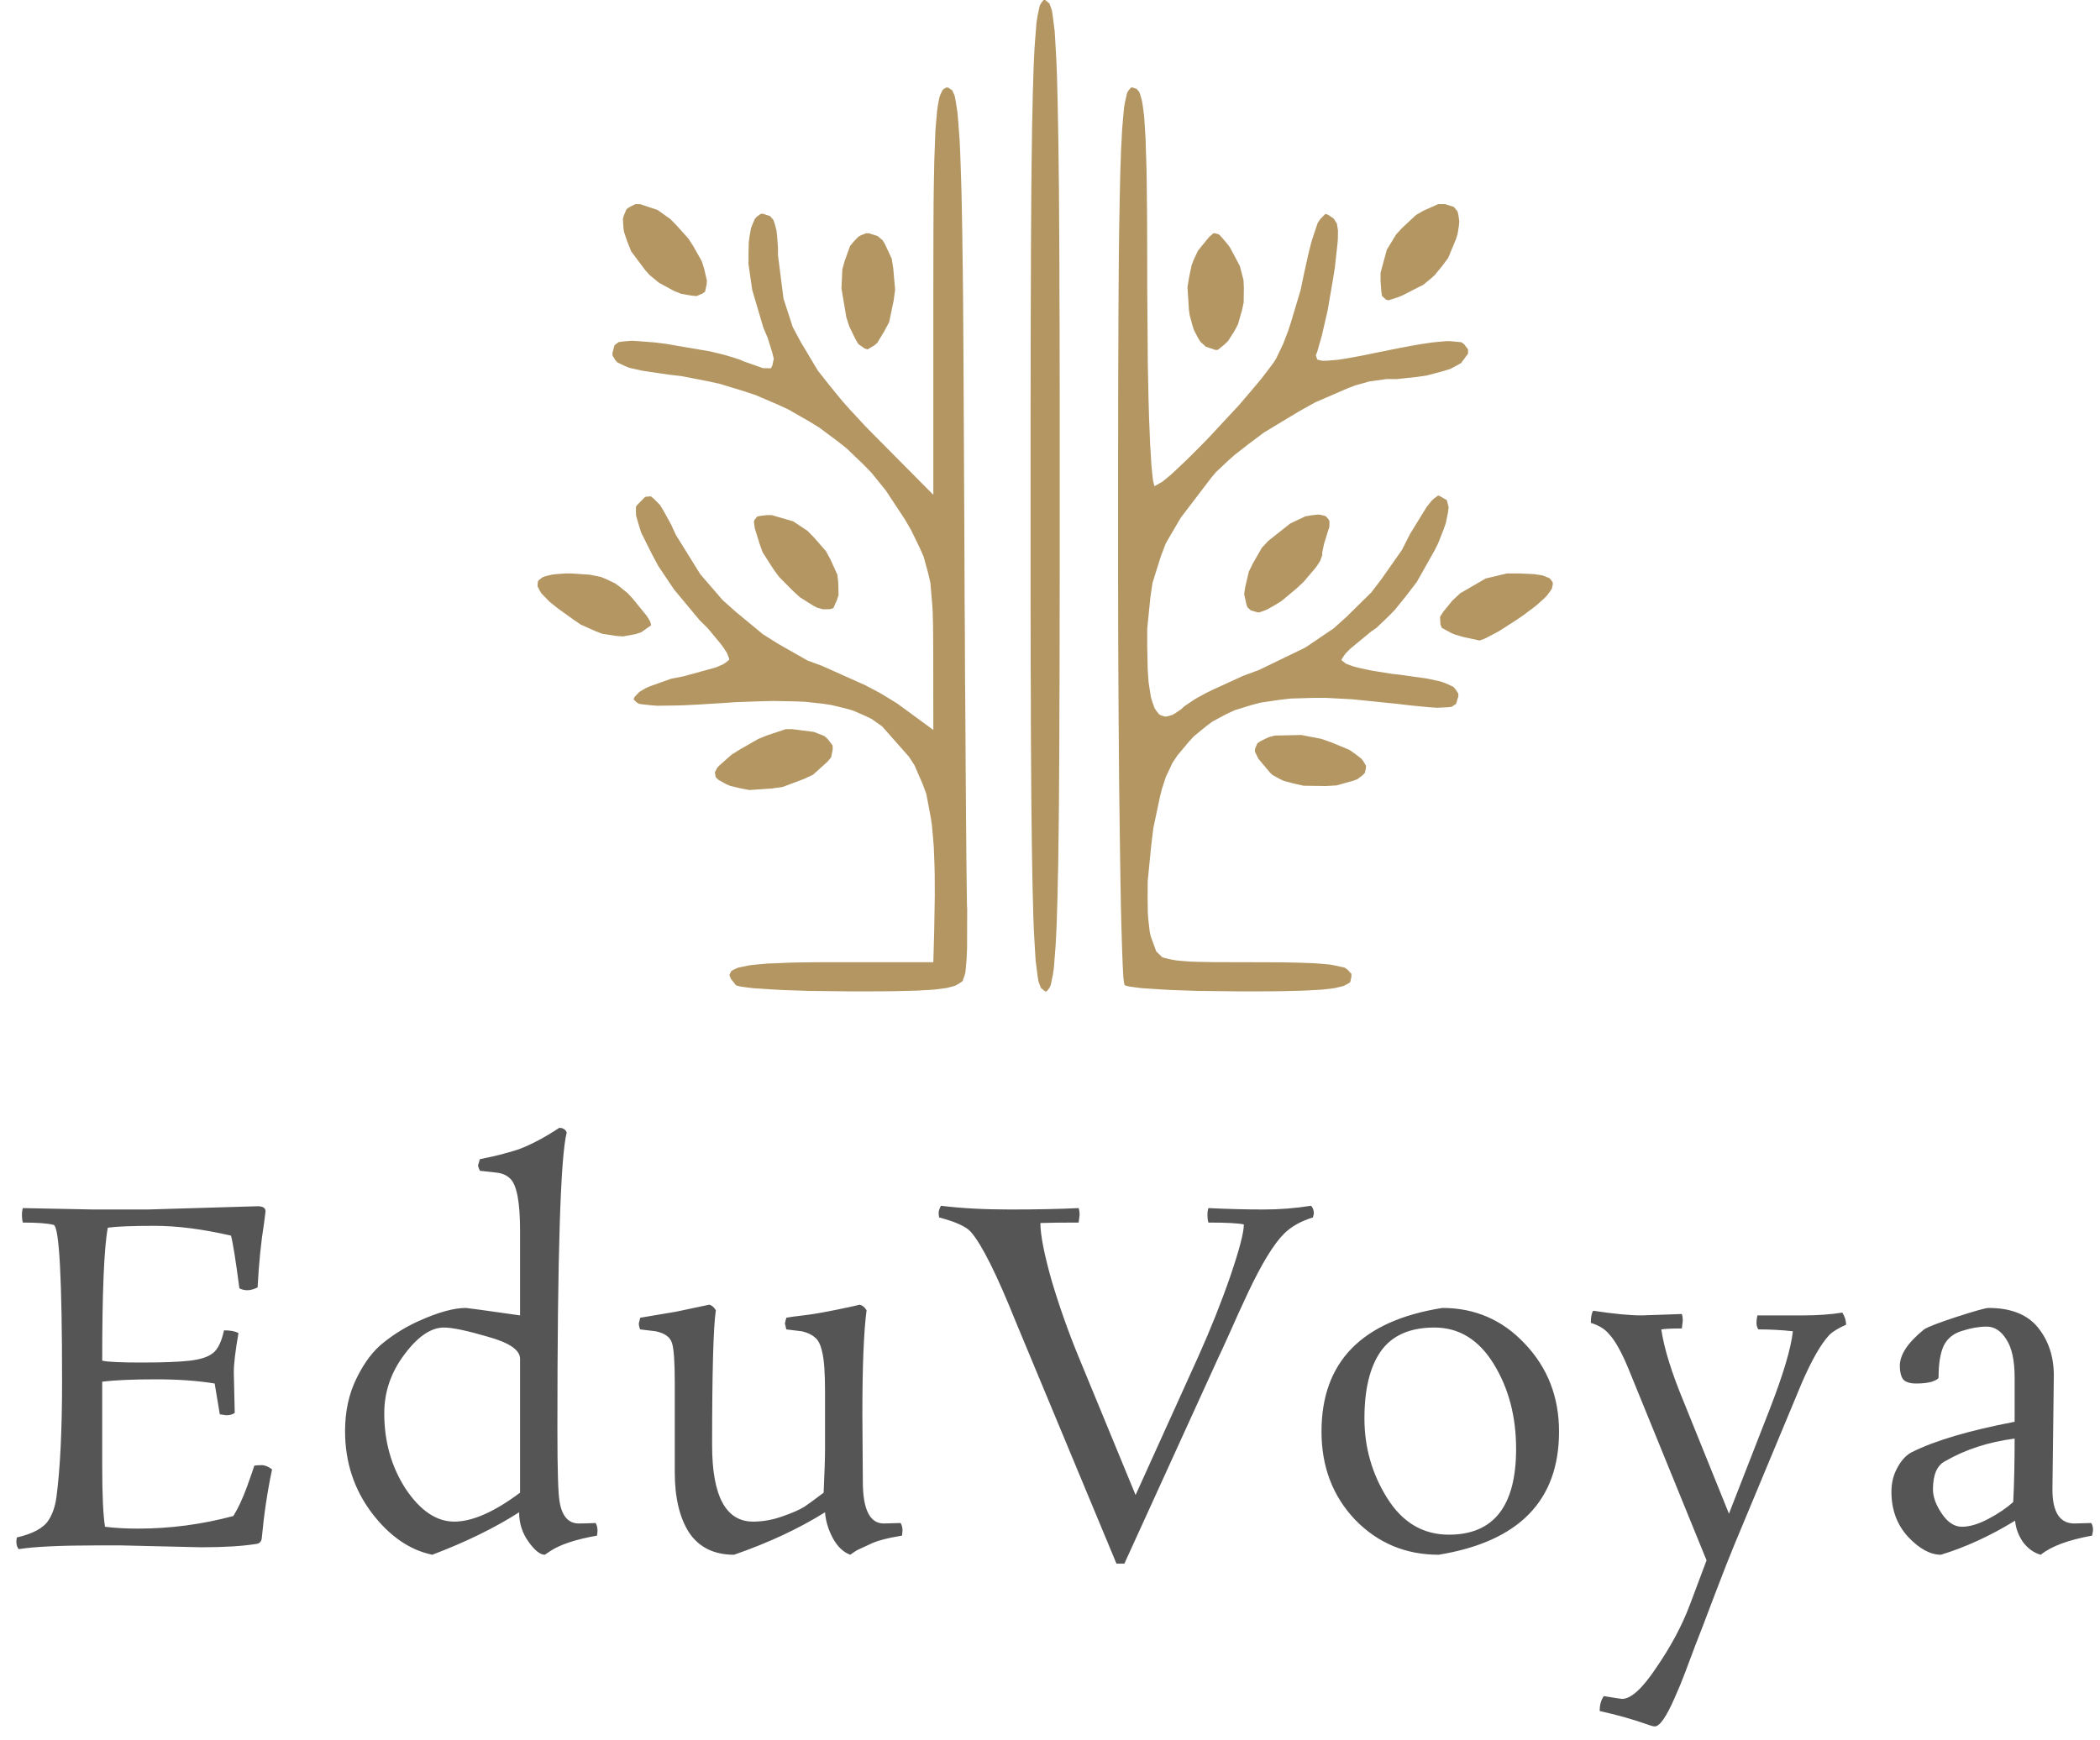
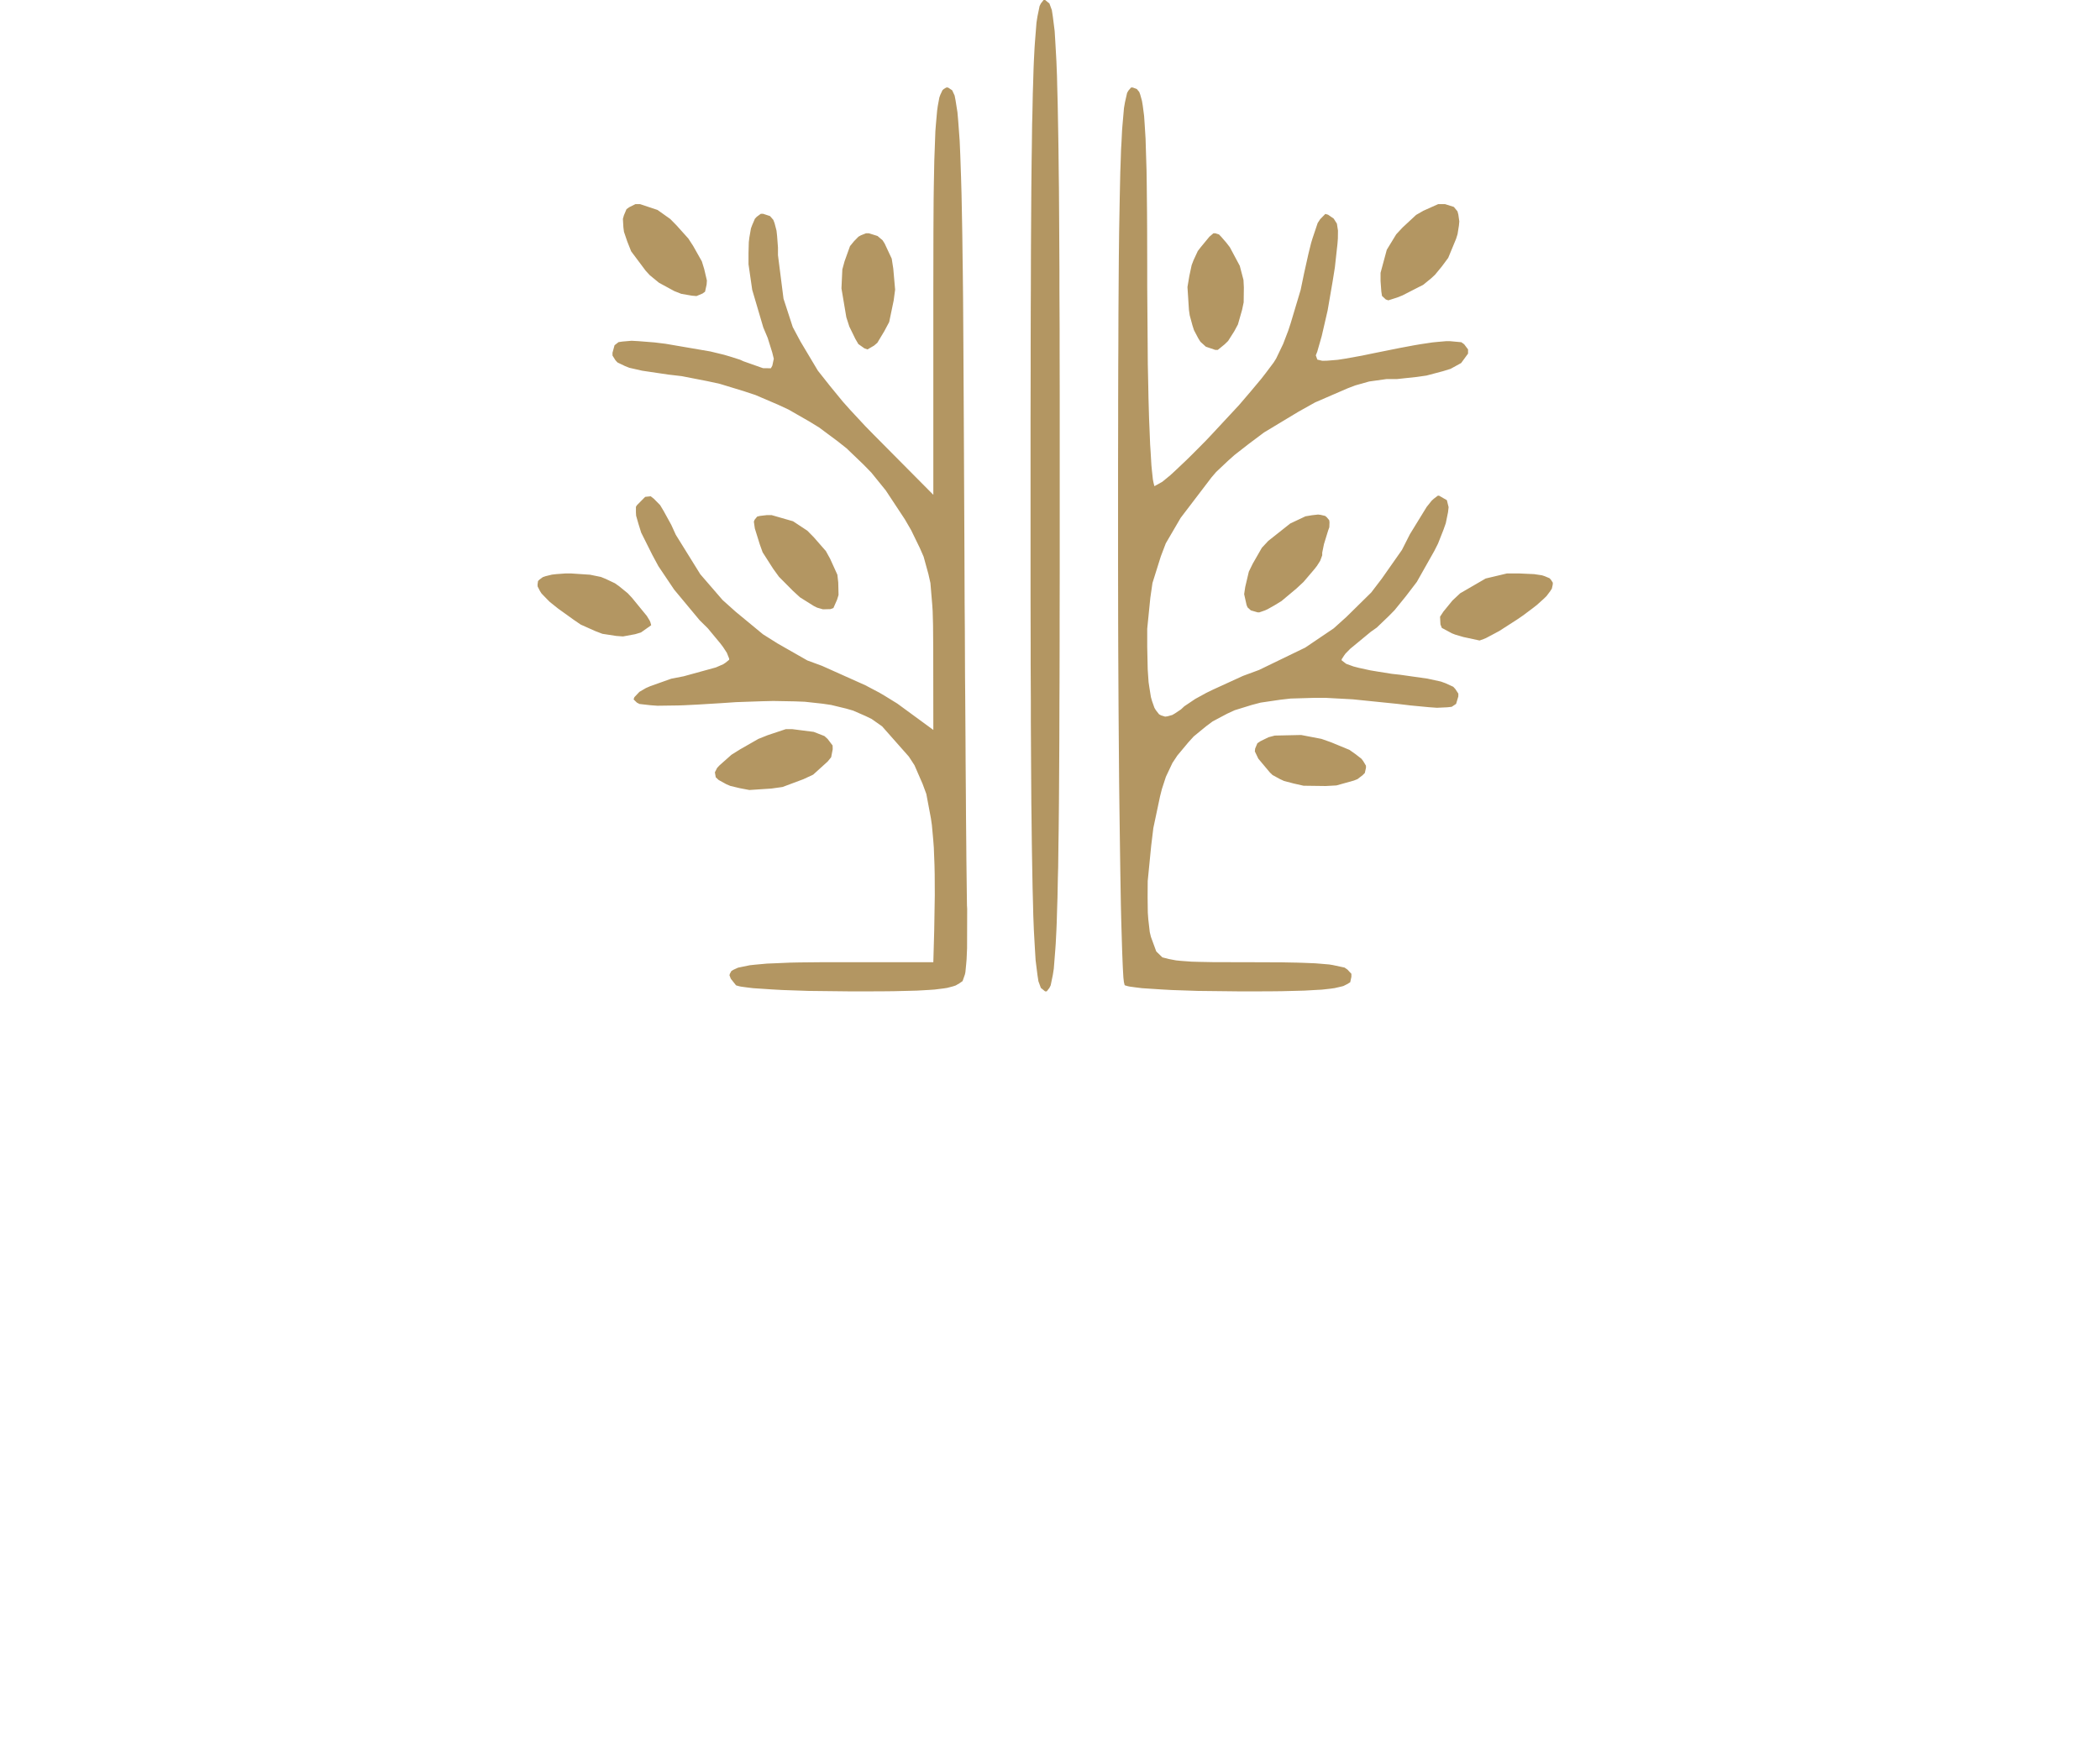
<svg xmlns="http://www.w3.org/2000/svg" width="216" height="179" viewBox="0 0 216 179" fill="none">
-   <path d="M20.688 159.192L12.48 159H9.936C6.224 159 3.552 159.128 1.92 159.384C1.76 159.192 1.68 158.92 1.68 158.568L1.728 158.184C3.392 157.8 4.48 157.208 4.992 156.408C5.408 155.768 5.68 154.968 5.808 154.008C6.192 151.096 6.384 147.128 6.384 142.104C6.384 131.576 6.096 126.216 5.52 126.024C4.912 125.864 3.856 125.784 2.352 125.784C2.288 125.56 2.256 125.304 2.256 125.016C2.256 124.728 2.288 124.488 2.352 124.296L9.648 124.44H15.168L26.496 124.104C27.04 124.104 27.312 124.28 27.312 124.632C27.312 124.664 27.264 125.048 27.168 125.784C26.848 127.768 26.624 129.992 26.496 132.456C26.112 132.648 25.76 132.744 25.44 132.744C25.152 132.744 24.88 132.68 24.624 132.552C24.24 129.64 23.952 127.832 23.76 127.128C20.848 126.456 18.224 126.12 15.888 126.12C13.584 126.12 11.984 126.184 11.088 126.312C10.704 128.36 10.512 132.92 10.512 139.992C11.024 140.12 12.384 140.184 14.592 140.184C16.8 140.184 18.448 140.12 19.536 139.992C20.624 139.864 21.408 139.608 21.888 139.224C22.4 138.84 22.784 138.056 23.04 136.872C23.712 136.872 24.208 136.968 24.528 137.16C24.208 138.984 24.048 140.328 24.048 141.192L24.144 145.368C23.92 145.528 23.632 145.608 23.28 145.608L22.608 145.512L22.08 142.344C20.352 142.056 18.336 141.912 16.032 141.912C13.728 141.912 11.888 141.992 10.512 142.152V150.744C10.512 153.752 10.608 155.864 10.8 157.08C11.792 157.208 12.928 157.272 14.208 157.272C17.504 157.272 20.768 156.84 24 155.976C24.48 155.208 24.944 154.216 25.392 153C25.84 151.752 26.096 151.016 26.16 150.792C26.352 150.76 26.608 150.744 26.928 150.744C27.248 150.744 27.6 150.888 27.984 151.176C27.504 153.448 27.152 155.8 26.928 158.232C26.896 158.616 26.688 158.824 26.304 158.856C24.896 159.08 23.024 159.192 20.688 159.192ZM57.332 147.048C57.332 151.304 57.412 153.816 57.572 154.584C57.828 156.024 58.484 156.744 59.54 156.744C59.924 156.744 60.5 156.728 61.268 156.696C61.396 156.92 61.46 157.192 61.46 157.512L61.412 157.992C59.236 158.376 57.636 158.904 56.612 159.576L56.036 159.96C55.556 159.96 54.996 159.512 54.356 158.616C53.716 157.72 53.396 156.712 53.396 155.592C50.9 157.192 47.924 158.648 44.468 159.96C42.132 159.48 40.052 158.04 38.228 155.64C36.404 153.208 35.492 150.408 35.492 147.24C35.492 145.192 35.892 143.368 36.692 141.768C37.492 140.136 38.436 138.904 39.524 138.072C40.612 137.208 41.796 136.488 43.076 135.912C45.06 135.016 46.676 134.568 47.924 134.568C48.052 134.568 49.908 134.824 53.492 135.336V126.6C53.492 123.688 53.156 121.912 52.484 121.272C52.132 120.92 51.668 120.712 51.092 120.648L49.364 120.456C49.236 120.2 49.172 120.008 49.172 119.88L49.364 119.256C50.74 119 52.068 118.664 53.348 118.248C54.628 117.768 56.02 117.032 57.524 116.04C57.908 116.04 58.164 116.2 58.292 116.52C57.652 118.952 57.332 129.128 57.332 147.048ZM39.524 145.416C39.524 148.328 40.26 150.92 41.732 153.192C43.236 155.432 44.9 156.552 46.724 156.552C48.58 156.552 50.836 155.56 53.492 153.576V139.8C53.492 138.904 52.404 138.152 50.228 137.544C48.052 136.904 46.532 136.584 45.668 136.584C44.324 136.584 42.964 137.512 41.588 139.368C40.212 141.192 39.524 143.208 39.524 145.416ZM88.413 134.232C88.701 134.296 88.941 134.488 89.133 134.808C88.845 136.984 88.701 140.568 88.701 145.56L88.749 152.424C88.749 155.304 89.469 156.744 90.909 156.744L92.637 156.696C92.765 156.92 92.829 157.176 92.829 157.464L92.781 157.992C91.213 158.248 90.093 158.552 89.421 158.904L88.173 159.48C88.013 159.576 87.773 159.736 87.453 159.96C86.749 159.704 86.157 159.144 85.677 158.28C85.197 157.384 84.925 156.488 84.861 155.592C82.141 157.288 79.021 158.744 75.501 159.96C73.453 159.96 71.917 159.208 70.893 157.704C69.901 156.168 69.405 154.088 69.405 151.464V142.296C69.405 140.12 69.309 138.744 69.117 138.168C68.925 137.56 68.365 137.16 67.437 136.968L65.853 136.776C65.757 136.584 65.709 136.376 65.709 136.152L65.853 135.576C66.397 135.48 67.629 135.272 69.549 134.952L72.957 134.232C73.213 134.296 73.437 134.488 73.629 134.808C73.373 136.568 73.245 141.192 73.245 148.68C73.245 153.928 74.653 156.552 77.469 156.552C78.461 156.552 79.453 156.376 80.445 156.024C81.469 155.672 82.237 155.336 82.749 155.016C83.261 154.664 83.917 154.184 84.717 153.576C84.813 151.464 84.861 149.944 84.861 149.016V143.208C84.861 141.256 84.765 139.896 84.573 139.128C84.413 138.36 84.157 137.848 83.805 137.592C83.485 137.304 83.037 137.096 82.461 136.968L80.877 136.776L80.733 136.152L80.877 135.576C81.197 135.512 81.773 135.432 82.605 135.336C83.469 135.24 84.605 135.048 86.013 134.76C87.421 134.472 88.221 134.296 88.413 134.232ZM96.595 125.256C96.563 125.096 96.547 124.936 96.547 124.776C96.547 124.584 96.627 124.344 96.787 124.056C98.835 124.312 101.203 124.44 103.891 124.44C106.579 124.44 108.931 124.392 110.947 124.296C111.011 124.488 111.043 124.728 111.043 125.016L110.947 125.784C109.091 125.784 107.779 125.8 107.011 125.832C107.011 127.048 107.395 129.016 108.163 131.736C108.963 134.424 109.891 137.048 110.947 139.608L116.803 153.816L123.235 139.608C124.515 136.76 125.619 133.992 126.547 131.304C127.475 128.584 127.939 126.808 127.939 125.976C127.363 125.848 126.147 125.784 124.291 125.784C124.227 125.56 124.195 125.304 124.195 125.016C124.195 124.728 124.227 124.488 124.291 124.296C126.403 124.392 128.291 124.44 129.955 124.44C131.619 124.44 133.251 124.312 134.851 124.056C135.043 124.248 135.139 124.52 135.139 124.872L135.043 125.256C133.795 125.64 132.803 126.2 132.067 126.936C131.011 127.992 129.779 130.008 128.371 132.984C127.667 134.488 127.027 135.896 126.451 137.208C125.875 138.488 125.507 139.288 125.347 139.608L115.651 160.872H114.835L104.467 135.96C102.515 131.096 100.979 128.024 99.859 126.744C99.379 126.2 98.291 125.704 96.595 125.256ZM160.358 147.288C160.358 154.392 156.23 158.616 147.974 159.96C144.582 159.96 141.718 158.76 139.382 156.36C137.078 153.928 135.926 150.904 135.926 147.288C135.926 140.12 140.07 135.88 148.358 134.568C151.718 134.568 154.55 135.8 156.854 138.264C159.19 140.728 160.358 143.736 160.358 147.288ZM149.03 157.896C153.638 157.896 155.942 154.952 155.942 149.064C155.942 145.736 155.174 142.824 153.638 140.328C152.102 137.832 150.07 136.584 147.542 136.584C145.014 136.584 143.174 137.4 142.022 139.032C140.902 140.632 140.342 142.936 140.342 145.944C140.342 148.92 141.126 151.656 142.694 154.152C144.262 156.648 146.374 157.896 149.03 157.896ZM168.859 135.336L172.987 135.192C173.051 135.352 173.083 135.592 173.083 135.912L172.987 136.68C171.995 136.68 171.291 136.712 170.875 136.776C171.163 138.728 171.931 141.208 173.179 144.216L177.835 155.736L182.011 145.032C183.419 141.416 184.219 138.728 184.411 136.968C183.259 136.84 182.075 136.776 180.859 136.776C180.731 136.584 180.667 136.36 180.667 136.104C180.667 135.848 180.699 135.592 180.763 135.336H185.467C186.939 135.336 188.283 135.24 189.499 135.048C189.755 135.464 189.883 135.88 189.883 136.296C189.083 136.648 188.507 137 188.155 137.352C187.291 138.28 186.347 139.928 185.323 142.296L178.363 159C177.947 159.992 177.275 161.704 176.347 164.136C175.419 166.6 174.763 168.312 174.379 169.272C174.027 170.232 173.691 171.128 173.371 171.96C173.051 172.824 172.683 173.72 172.267 174.648C171.403 176.632 170.715 177.624 170.203 177.624C170.043 177.624 169.707 177.528 169.195 177.336C167.819 176.856 166.267 176.424 164.539 176.04C164.539 175.4 164.683 174.888 164.971 174.504C166.123 174.696 166.747 174.792 166.843 174.792C167.771 174.792 168.955 173.704 170.395 171.528C171.867 169.384 173.003 167.256 173.803 165.144L175.531 160.536L167.707 141.336C166.907 139.32 166.171 137.96 165.499 137.256C165.083 136.744 164.459 136.36 163.627 136.104C163.627 135.528 163.707 135.112 163.867 134.856C165.979 135.176 167.643 135.336 168.859 135.336ZM211.251 141.528L211.107 153.24C211.107 155.576 211.859 156.744 213.363 156.744L215.091 156.696C215.219 156.856 215.283 157.112 215.283 157.464L215.187 157.992C212.723 158.44 210.963 159.096 209.907 159.96C209.203 159.768 208.595 159.336 208.083 158.664C207.603 157.96 207.331 157.224 207.267 156.456C204.707 158.024 202.163 159.192 199.635 159.96C198.547 159.96 197.427 159.352 196.275 158.136C195.123 156.888 194.547 155.336 194.547 153.48C194.547 152.552 194.755 151.72 195.171 150.984C195.587 150.216 196.083 149.688 196.659 149.4C199.027 148.216 202.547 147.176 207.219 146.28V141.72C207.219 139.96 206.931 138.648 206.355 137.784C205.811 136.92 205.139 136.488 204.339 136.488C203.571 136.488 202.739 136.632 201.843 136.92C200.947 137.176 200.307 137.688 199.923 138.456C199.571 139.224 199.395 140.312 199.395 141.72C199.395 141.848 199.171 141.992 198.723 142.152C198.307 142.28 197.763 142.344 197.091 142.344C196.451 142.344 196.003 142.2 195.747 141.912C195.523 141.592 195.411 141.128 195.411 140.52C195.411 139.368 196.243 138.12 197.907 136.776C198.291 136.52 199.411 136.088 201.267 135.48C203.155 134.872 204.243 134.568 204.531 134.568C206.835 134.568 208.531 135.24 209.619 136.584C210.707 137.928 211.251 139.576 211.251 141.528ZM198.819 153.24C198.819 154.008 199.123 154.84 199.731 155.736C200.339 156.632 201.027 157.08 201.795 157.08C202.595 157.08 203.507 156.808 204.531 156.264C205.555 155.72 206.403 155.144 207.075 154.536C207.171 152.648 207.219 150.472 207.219 148.008C204.531 148.36 202.163 149.128 200.115 150.312C199.251 150.728 198.819 151.704 198.819 153.24Z" fill="#555555" />
  <path d="M116.93 9.16L117.18 9.46L117.28 9.73L117.46 10.38L117.54 10.86L117.68 11.93L117.73 12.67L117.83 14.27L117.86 15.3L117.93 17.52L117.95 18.89L117.98 21.82L117.99 23.58L118 27.31V29.5L118.06 37.46L118.11 39.85L118.13 40.94L118.19 43.05L118.23 43.98L118.3 45.75L118.35 46.49L118.43 47.86L118.48 48.38L118.58 49.31L118.63 49.58L118.73 50H118.78L119.55 49.57L120.38 48.89L120.91 48.4L122.04 47.33L122.68 46.7L124 45.37L124.68 44.65L127.45 41.67L128.63 40.29L129.75 38.95L130.2 38.37L131.01 37.29L131.26 36.89L131.98 35.39L132.5 34.03L132.76 33.24L133.78 29.83L134.13 28.14L134.58 26.12L134.86 24.99L135 24.53L135.53 22.95L135.79 22.55L136.32 22.01L136.6 22.09L137.18 22.49L137.51 23.01L137.62 23.72L137.61 24.54L137.57 25.07L137.3 27.52L137.07 28.96L136.56 31.92L136.25 33.27L135.95 34.57L135.79 35.13L135.49 36.18L135.34 36.56L135.5 37L136.01 37.12L136.49 37.11L137.59 37.02L138.37 36.9L140.09 36.59L141.2 36.36L143.93 35.81L145.48 35.52L146.13 35.41L147.34 35.23L147.84 35.18L148.76 35.1H149.12L150.31 35.21L150.6 35.42L151 35.95V36.38L150.29 37.35L149.2 37.95L148.42 38.19L146.72 38.64L145.74 38.78L143.69 39H142.62L140.83 39.25L139.41 39.65L138.62 39.95L135.27 41.4L133.52 42.38L130.02 44.49L128.47 45.65L126.97 46.82L126.32 47.4L125.09 48.56L124.61 49.12L121.44 53.28L119.91 55.9L119.4 57.24L118.54 59.98L118.32 61.5L118 64.69V66.56L118.05 68.87L118.14 70.18L118.22 70.72L118.38 71.72L118.49 72.11L118.74 72.82L118.89 73.07L119.22 73.49L119.42 73.6L119.84 73.73L120.08 73.7L120.58 73.56L120.87 73.39L121.48 72.98L121.81 72.67L122.94 71.91L124.07 71.29L124.77 70.95L127.85 69.54L129.5 68.93L134.25 66.63L137.18 64.65L138.5 63.46L141.04 60.96L142.13 59.53L144.2 56.58L145.02 54.96L146.74 52.16L147.26 51.51L147.48 51.31L147.89 51H148.02L148.82 51.46L149 52.18L148.94 52.7L148.71 53.83L148.47 54.51L147.91 55.93L147.52 56.7L145.73 59.87L144.6 61.35L143.44 62.78L142.83 63.4L141.61 64.57L141 65L138.88 66.75L138.39 67.25L138.24 67.46L138 67.83V67.94L138.47 68.3L139.22 68.57L139.76 68.71L140.95 68.97L141.67 69.09L143.17 69.33L144 69.42L146.82 69.82L148.2 70.12L148.67 70.29L149.48 70.66L149.69 70.89L150 71.36V71.65L149.77 72.42L149.32 72.72L148.87 72.77L147.8 72.82L146.97 72.76L145.08 72.58L143.75 72.42L139.14 71.95L136.38 71.8H135.14L132.76 71.87L131.7 71.99L129.66 72.29L128.75 72.53L127 73.07L126.22 73.43L124.73 74.22L124.06 74.72L122.78 75.77L122.21 76.4L121.1 77.73L120.59 78.5L119.92 79.92L119.51 81.18L119.32 81.93L118.63 85.19L118.41 87L118.05 90.65L118.04 92.3L118.06 93.89L118.11 94.58L118.26 95.89L118.38 96.39L118.93 97.89L119.56 98.5L120.23 98.67L120.97 98.81L121.47 98.86L122.56 98.94L123.26 98.96L124.79 98.99H125.74L127.78 99H129.02L131.8 99.01L133.38 99.04L134.04 99.06L135.28 99.11L135.78 99.15L136.72 99.23L137.09 99.29L138.3 99.55L138.59 99.75L139 100.19V100.5L138.88 101.06L138.55 101.26L138.17 101.45L137.89 101.52L137.28 101.66L136.86 101.72L135.96 101.82L135.39 101.85L134.16 101.92L133.41 101.94L131.81 101.98L130.85 101.99L128.84 102H127.67L123.21 101.95L120.55 101.86L119.47 101.8L117.47 101.67L116.82 101.59L116.23 101.51L116.03 101.47L115.71 101.38L115.67 101.33L115.6 101.03L115.55 100.59L115.53 100.26L115.49 99.54L115.47 99.07L115.43 98.06L115.41 97.46L115.33 94.79L115.29 93.11L115.23 89.51L115.2 87.4L115.14 82.99L115.11 80.53L115.07 75.44L115.05 72.68L115.02 67.04L115.01 64.05L115 57.98V54.83V47.71L115.01 43.35V41.36L115.02 37.49L115.03 35.72L115.04 32.31L115.05 30.77L115.07 27.78L115.08 26.45L115.11 23.87L115.13 22.72L115.17 20.52L115.19 19.55L115.23 17.7L115.26 16.89L115.31 15.35L115.35 14.7L115.41 13.46L115.45 12.94L115.61 11.11L115.71 10.53L115.93 9.56L116.06 9.33L116.34 9H116.5M97.94 9.29L98.19 9.83L98.29 10.35L98.48 11.55L98.56 12.46L98.71 14.5L98.77 15.9L98.82 17.37L98.85 18.22L98.9 19.97L98.92 20.97L98.96 23.04L98.98 24.2L99.01 26.61L99.03 27.94L99.06 30.71L99.07 32.24L99.09 35.38L99.1 37.11L99.12 40.66L99.13 42.6L99.15 46.59L99.16 48.75L99.2 56.84L99.22 62.08L99.24 64.58L99.26 69.5L99.28 71.79L99.31 76.26L99.32 78.29L99.35 82.2L99.36 83.9L99.39 87.11L99.4 88.42L99.43 90.83L99.44 91.68L99.46 93.16L99.48 93.5L99.47 97.55L99.42 98.71L99.38 99.18L99.3 100.01L99.25 100.25L99.01 100.94L98.68 101.17L98.3 101.39L98.03 101.48L97.42 101.64L97.02 101.7L96.13 101.81L95.55 101.85L94.32 101.92L93.56 101.94L91.92 101.98L90.93 101.99L88.84 102H87.6L83.17 101.95L80.53 101.86L79.45 101.8L77.47 101.67L76.81 101.59L76.22 101.51L76.03 101.47L75.71 101.38L75.67 101.33L75.17 100.7L75.03 100.34L75.07 100.19L75.23 99.9L75.43 99.78L75.91 99.56L76.29 99.48L77.12 99.31L77.68 99.25L78.89 99.14L79.65 99.11L81.27 99.04L82.24 99.02L84.3 99H96L96.09 95.75L96.15 92.12L96.14 89.98L96.12 89.03L96.05 87.21L95.99 86.41L95.85 84.88L95.75 84.19L95.28 81.69L94.9 80.66L94.06 78.73L93.48 77.84L90.73 74.73L89.65 73.97L89.03 73.67L87.75 73.11L87.02 72.9L85.49 72.53L84.61 72.4L82.78 72.2L81.73 72.16L79.54 72.12L78.3 72.15L75.71 72.24L74.24 72.34L71.77 72.49L70.36 72.56L69.76 72.58L67.62 72.61L66.93 72.56L65.78 72.43L65.51 72.29L65.17 71.96L65.25 71.73L65.77 71.18L66.44 70.79L66.9 70.59L69.04 69.83L70.32 69.58L73.63 68.67L74.39 68.34L74.63 68.18L75 67.88V67.76L74.76 67.16L74.38 66.58L74.11 66.22L72.8 64.64L71.96 63.81L69.34 60.66L67.72 58.25L67.09 57.08L65.95 54.8L65.67 53.9L65.43 53.06L65.41 52.73V52.14L65.52 51.97L66.36 51.12L66.93 51.06L67.25 51.31L67.9 51.97L68.27 52.59L69.05 54.01L69.51 55.02L72.03 59.08L74.32 61.73L75.67 62.94L78.48 65.26L79.99 66.21L83.04 67.95L84.56 68.51L89 70.5L90.46 71.27L91.1 71.65L92.3 72.39L92.75 72.72L96 75.1L95.99 66.8L95.97 64.31L95.93 62.87L95.89 62.25L95.7 59.98L95.49 59.05L95 57.27L94.61 56.38L93.72 54.55L93.07 53.43L91.11 50.46L89.62 48.62L88.8 47.78L87.09 46.14L86.16 45.4L84.25 43.98L83.22 43.35L81.11 42.14L79.99 41.62L77.7 40.64L76.49 40.24L74.03 39.49L72.74 39.21L70.12 38.7L68.75 38.54L66.05 38.14L64.73 37.84L64.28 37.66L63.51 37.29L63.3 37.06L63 36.58V36.29L63.21 35.52L63.62 35.2L64.02 35.14L64.96 35.06L65.68 35.1L67.32 35.23L68.46 35.37L73.07 36.16L74.47 36.5L75.05 36.67L76.12 37.01L76.47 37.17L78.48 37.88L79.29 37.89L79.44 37.62L79.59 36.91L79.43 36.26L78.96 34.76L78.51 33.69L77.37 29.82L76.99 27.19V26.03L77.02 24.91L77.08 24.42L77.24 23.5L77.37 23.15L77.65 22.5L77.84 22.3L78.25 22H78.5L79.2 22.23L79.54 22.62L79.67 22.96L79.87 23.73L79.93 24.28L80.02 25.47V26.25L80.59 30.73L81.54 33.65L82.33 35.13L84.12 38.13L85.37 39.71L86.68 41.31L87.42 42.14L88.98 43.82L89.85 44.71L96 50.91V29.96L96.01 23.9L96.03 20.51L96.05 19.1L96.1 16.49L96.14 15.43L96.21 13.49L96.27 12.74L96.39 11.39L96.46 10.89L96.62 10.03L96.72 9.75L96.94 9.28L97.07 9.16L97.34 9H97.5M107.94 0.36L108.19 1.04L108.29 1.69L108.48 3.2L108.55 4.36L108.62 5.59L108.66 6.32L108.72 7.85L108.74 8.75L108.79 10.63L108.81 11.71L108.85 13.96L108.87 15.23L108.9 17.89L108.92 19.38L108.94 22.47L108.95 24.19L108.97 27.74V29.71L108.99 33.76V35.98L109 40.57V43.07V48.21V51V56.43V58.93L108.99 63.79V66.02L108.98 70.33L108.97 72.29L108.96 76.09L108.95 77.81L108.93 81.13L108.92 82.62L108.89 85.49L108.87 86.77L108.84 89.21L108.81 90.29L108.77 92.35L108.74 93.25L108.69 94.95L108.66 95.68L108.59 97.06L108.55 97.64L108.39 99.67L108.29 100.31L108.07 101.38L107.94 101.64L107.66 102H107.5L107.06 101.64L106.81 100.96L106.71 100.31L106.52 98.8L106.45 97.64L106.38 96.41L106.34 95.68L106.28 94.15L106.26 93.25L106.21 91.37L106.19 90.29L106.15 88.04L106.13 86.77L106.1 84.11L106.08 82.62L106.06 79.53L106.05 77.81L106.03 74.26V72.29L106.01 68.24V66.02L106 61.43V58.93V53.79V51V43.07L106.01 38.21V35.98L106.02 31.67L106.03 29.71L106.04 25.91L106.05 24.19L106.07 20.87L106.08 19.38L106.11 16.51L106.13 15.23L106.16 12.79L106.19 11.71L106.23 9.65L106.26 8.75L106.31 7.05L106.34 6.32L106.41 4.94L106.45 4.36L106.61 2.33L106.71 1.69L106.93 0.62L107.06 0.36L107.34 0H107.5M81.5 75.02L83.7 75.3L84.8 75.73L85.13 76.03L85.64 76.7L85.65 77.09L85.49 77.91L85.13 78.35L83.64 79.7L82.63 80.17L80.49 80.97L79.35 81.13L77.08 81.28L76.08 81.09L75.12 80.86L74.7 80.68L73.92 80.25L73.62 79.97L73.53 79.46L73.76 79.01L74 78.75L75.24 77.65L76.12 77.1L78.01 76.02L78.96 75.64L80.82 75.02M135.92 76.02L136.91 76.37L138.8 77.15L139.45 77.61L140.04 78.07L140.22 78.31L140.5 78.78V79L140.38 79.53L140.16 79.75L139.63 80.16L139.25 80.31L137.46 80.81L136.36 80.87L134.08 80.84L133.06 80.61L132.07 80.35L131.66 80.16L130.89 79.74L130.62 79.48L129.43 78.06L129.07 77.31L129.1 77.02L129.33 76.47L129.66 76.25L130.48 75.85L131.12 75.68L133.83 75.62M157.8 59.07L158.6 59.19L158.88 59.28L159.38 59.49L159.52 59.64L159.72 59.95L159.71 60.15L159.62 60.56L159.46 60.81L159.07 61.33L158.76 61.63L158.07 62.25L157.62 62.6L156.63 63.34L156.03 63.75L154.21 64.92L153.5 65.3L152.84 65.65L152.6 65.75L152.18 65.9L152.1 65.88L150.52 65.54L149.67 65.29L149.34 65.16L148.3 64.6L148.16 64.24L148.12 63.45L148.46 62.93L149.39 61.79L150.19 61.04L152.81 59.52L155 59H156.27M60.69 59.13L61.81 59.36L62.3 59.56L63.25 60.01L63.7 60.33L64.57 61.04L65 61.5L66.53 63.37L66.83 63.86L66.9 64.03L66.98 64.32L66.92 64.37L65.93 65.07L65.33 65.25L64.08 65.48L63.39 65.43L61.96 65.21L61.23 64.93L59.73 64.26L59 63.76L57.4 62.61L56.55 61.93L56.25 61.63L55.7 61.06L55.54 60.81L55.3 60.34L55.29 60.15L55.34 59.78L55.48 59.64L55.83 59.38L56.12 59.28L56.77 59.12L57.21 59.07L58.16 59H58.74M135.83 52.97L136.3 53.08L136.46 53.21L136.72 53.52L136.75 53.74L136.73 54.25L136.61 54.58L136.18 55.98L136 56.86V57.13L135.79 57.7L135.46 58.22L135.22 58.53L134.08 59.87L133.35 60.55L131.81 61.84L131.09 62.28L130.38 62.68L130.09 62.81L129.54 63H129.35L128.66 62.8L128.32 62.49L128.22 62.25L127.97 61.13L128.08 60.39L128.45 58.82L128.85 58L129.79 56.36L130.45 55.65L132.71 53.86L134.28 53.12L134.94 53.01L135.57 52.94M81.57 53.63L83.04 54.6L83.7 55.27L84.95 56.7L85.39 57.5L86.13 59.13L86.22 59.93L86.25 61.21L86.1 61.7L85.72 62.56L85.42 62.67L84.65 62.69L84.05 62.52L83.71 62.35L82.29 61.46L81.56 60.79L80.12 59.34L79.52 58.51L78.44 56.82L78.15 56.01L77.64 54.37L77.54 53.67L77.62 53.47L77.88 53.15L78.17 53.08L78.85 53H79.38M125.38 24.12L125.61 24.36L126.13 24.96L126.5 25.44L127.52 27.35L127.9 28.8L127.94 29.57L127.92 31.11L127.76 31.87L127.33 33.38L126.96 34.07L126.32 35.08L125.96 35.43L125.26 36H125L124.03 35.67L123.47 35.16L123.24 34.79L122.81 33.97L122.65 33.47L122.37 32.44L122.29 31.88L122.14 29.53L122.33 28.4L122.57 27.28L122.76 26.78L123.2 25.83L123.5 25.44L124.39 24.36L124.81 24H125M90.26 24.28L90.78 24.72L90.99 25.05L91.72 26.61L91.88 27.64L92.07 29.8L91.92 30.92L91.46 33.13L90.96 34.07L90.24 35.27L89.9 35.56L89.23 35.95L88.91 35.84L88.29 35.4L87.98 34.87L87.36 33.6L87.05 32.64L86.55 29.67L86.64 27.72L86.87 26.88L87.43 25.32L87.85 24.81L88.3 24.35L88.55 24.21L89.08 24H89.37M149.54 21.29L149.91 21.74L150 22.07L150.1 22.78L150.06 23.21L149.92 24.09L149.77 24.57L148.96 26.53L148.3 27.42L147.6 28.27L147.2 28.64L146.38 29.31L145.92 29.54L144.26 30.39L143.71 30.61L142.8 30.9L142.54 30.81L142.15 30.45L142.08 30L142 28.92V28.07L142.64 25.7L143.61 24.11L144.26 23.41L145.66 22.11L146.41 21.68L147.93 21H148.63M67.63 21.6L68.94 22.53L69.57 23.17L70.8 24.54L71.3 25.31L72.19 26.89L72.43 27.67L72.71 28.86L72.68 29.28L72.52 30.01L72.26 30.2L71.64 30.46L71.16 30.42L70.07 30.23L69.36 29.95L67.78 29.09L66.83 28.31L66.41 27.85L64.92 25.86L64.52 24.85L64.18 23.85L64.12 23.39L64.07 22.52L64.17 22.16L64.44 21.52L64.72 21.32L65.36 21H65.83L67.63 21.6Z" fill="#B39662" />
</svg>